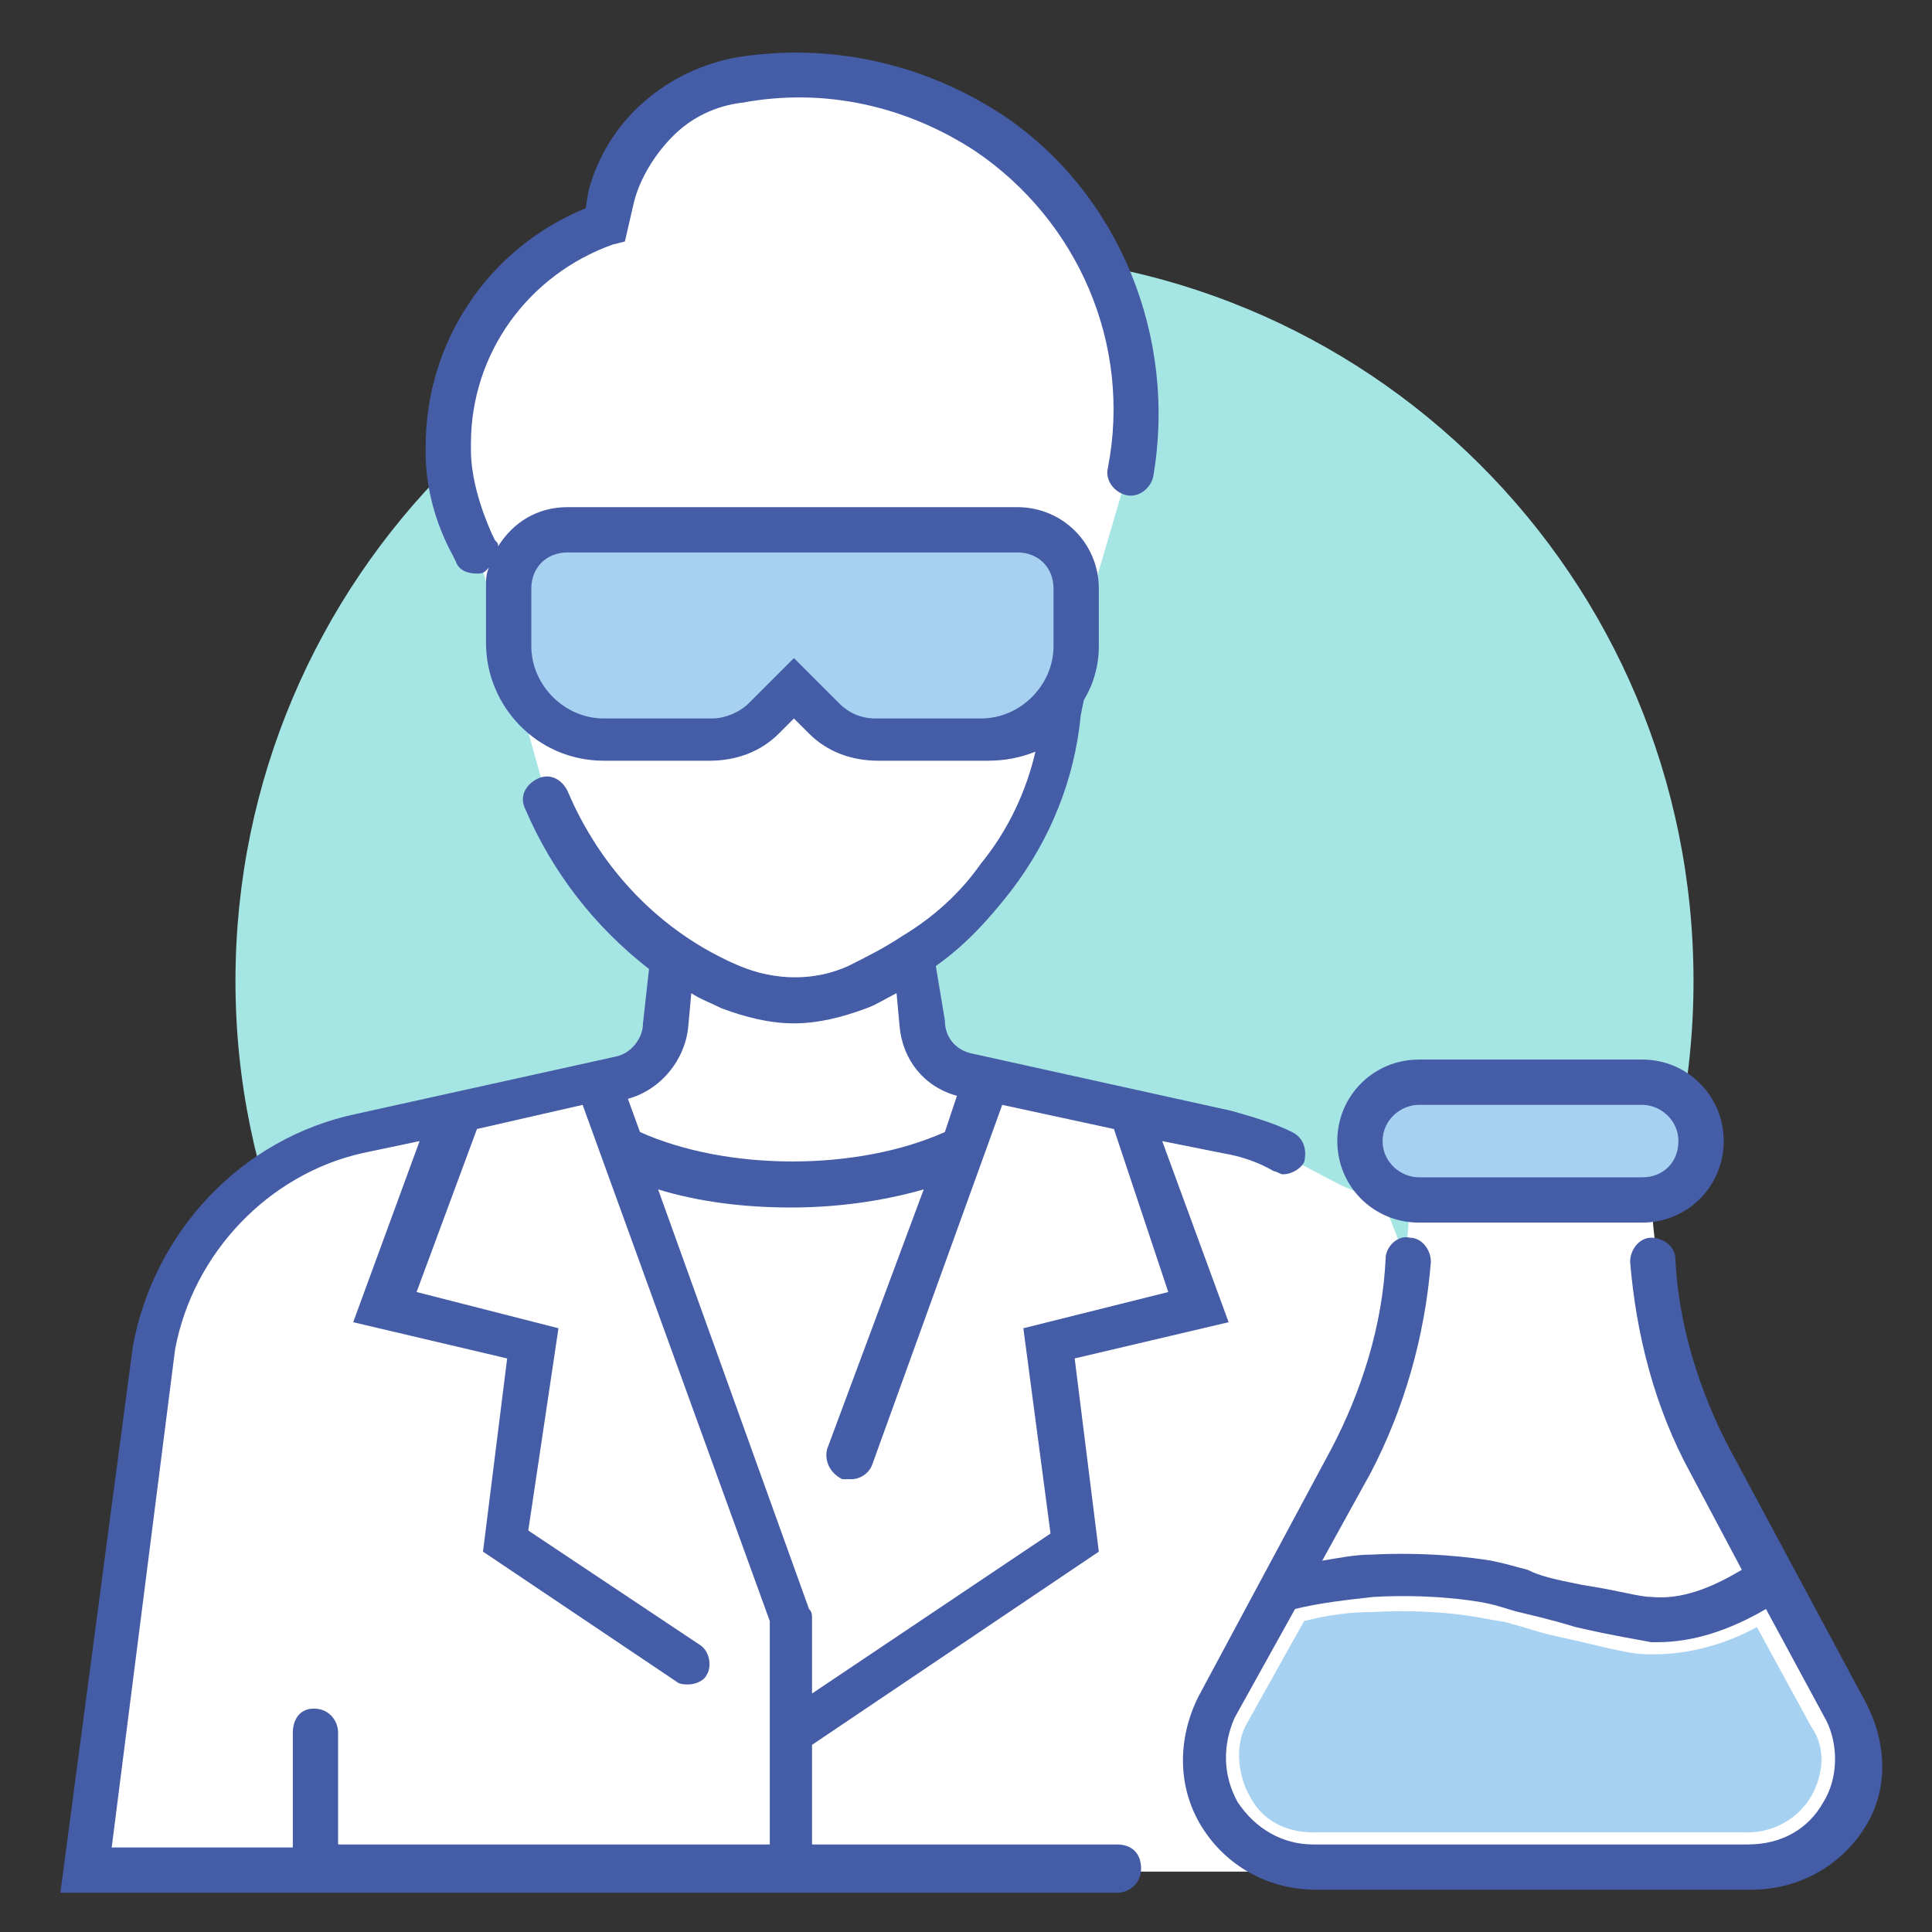
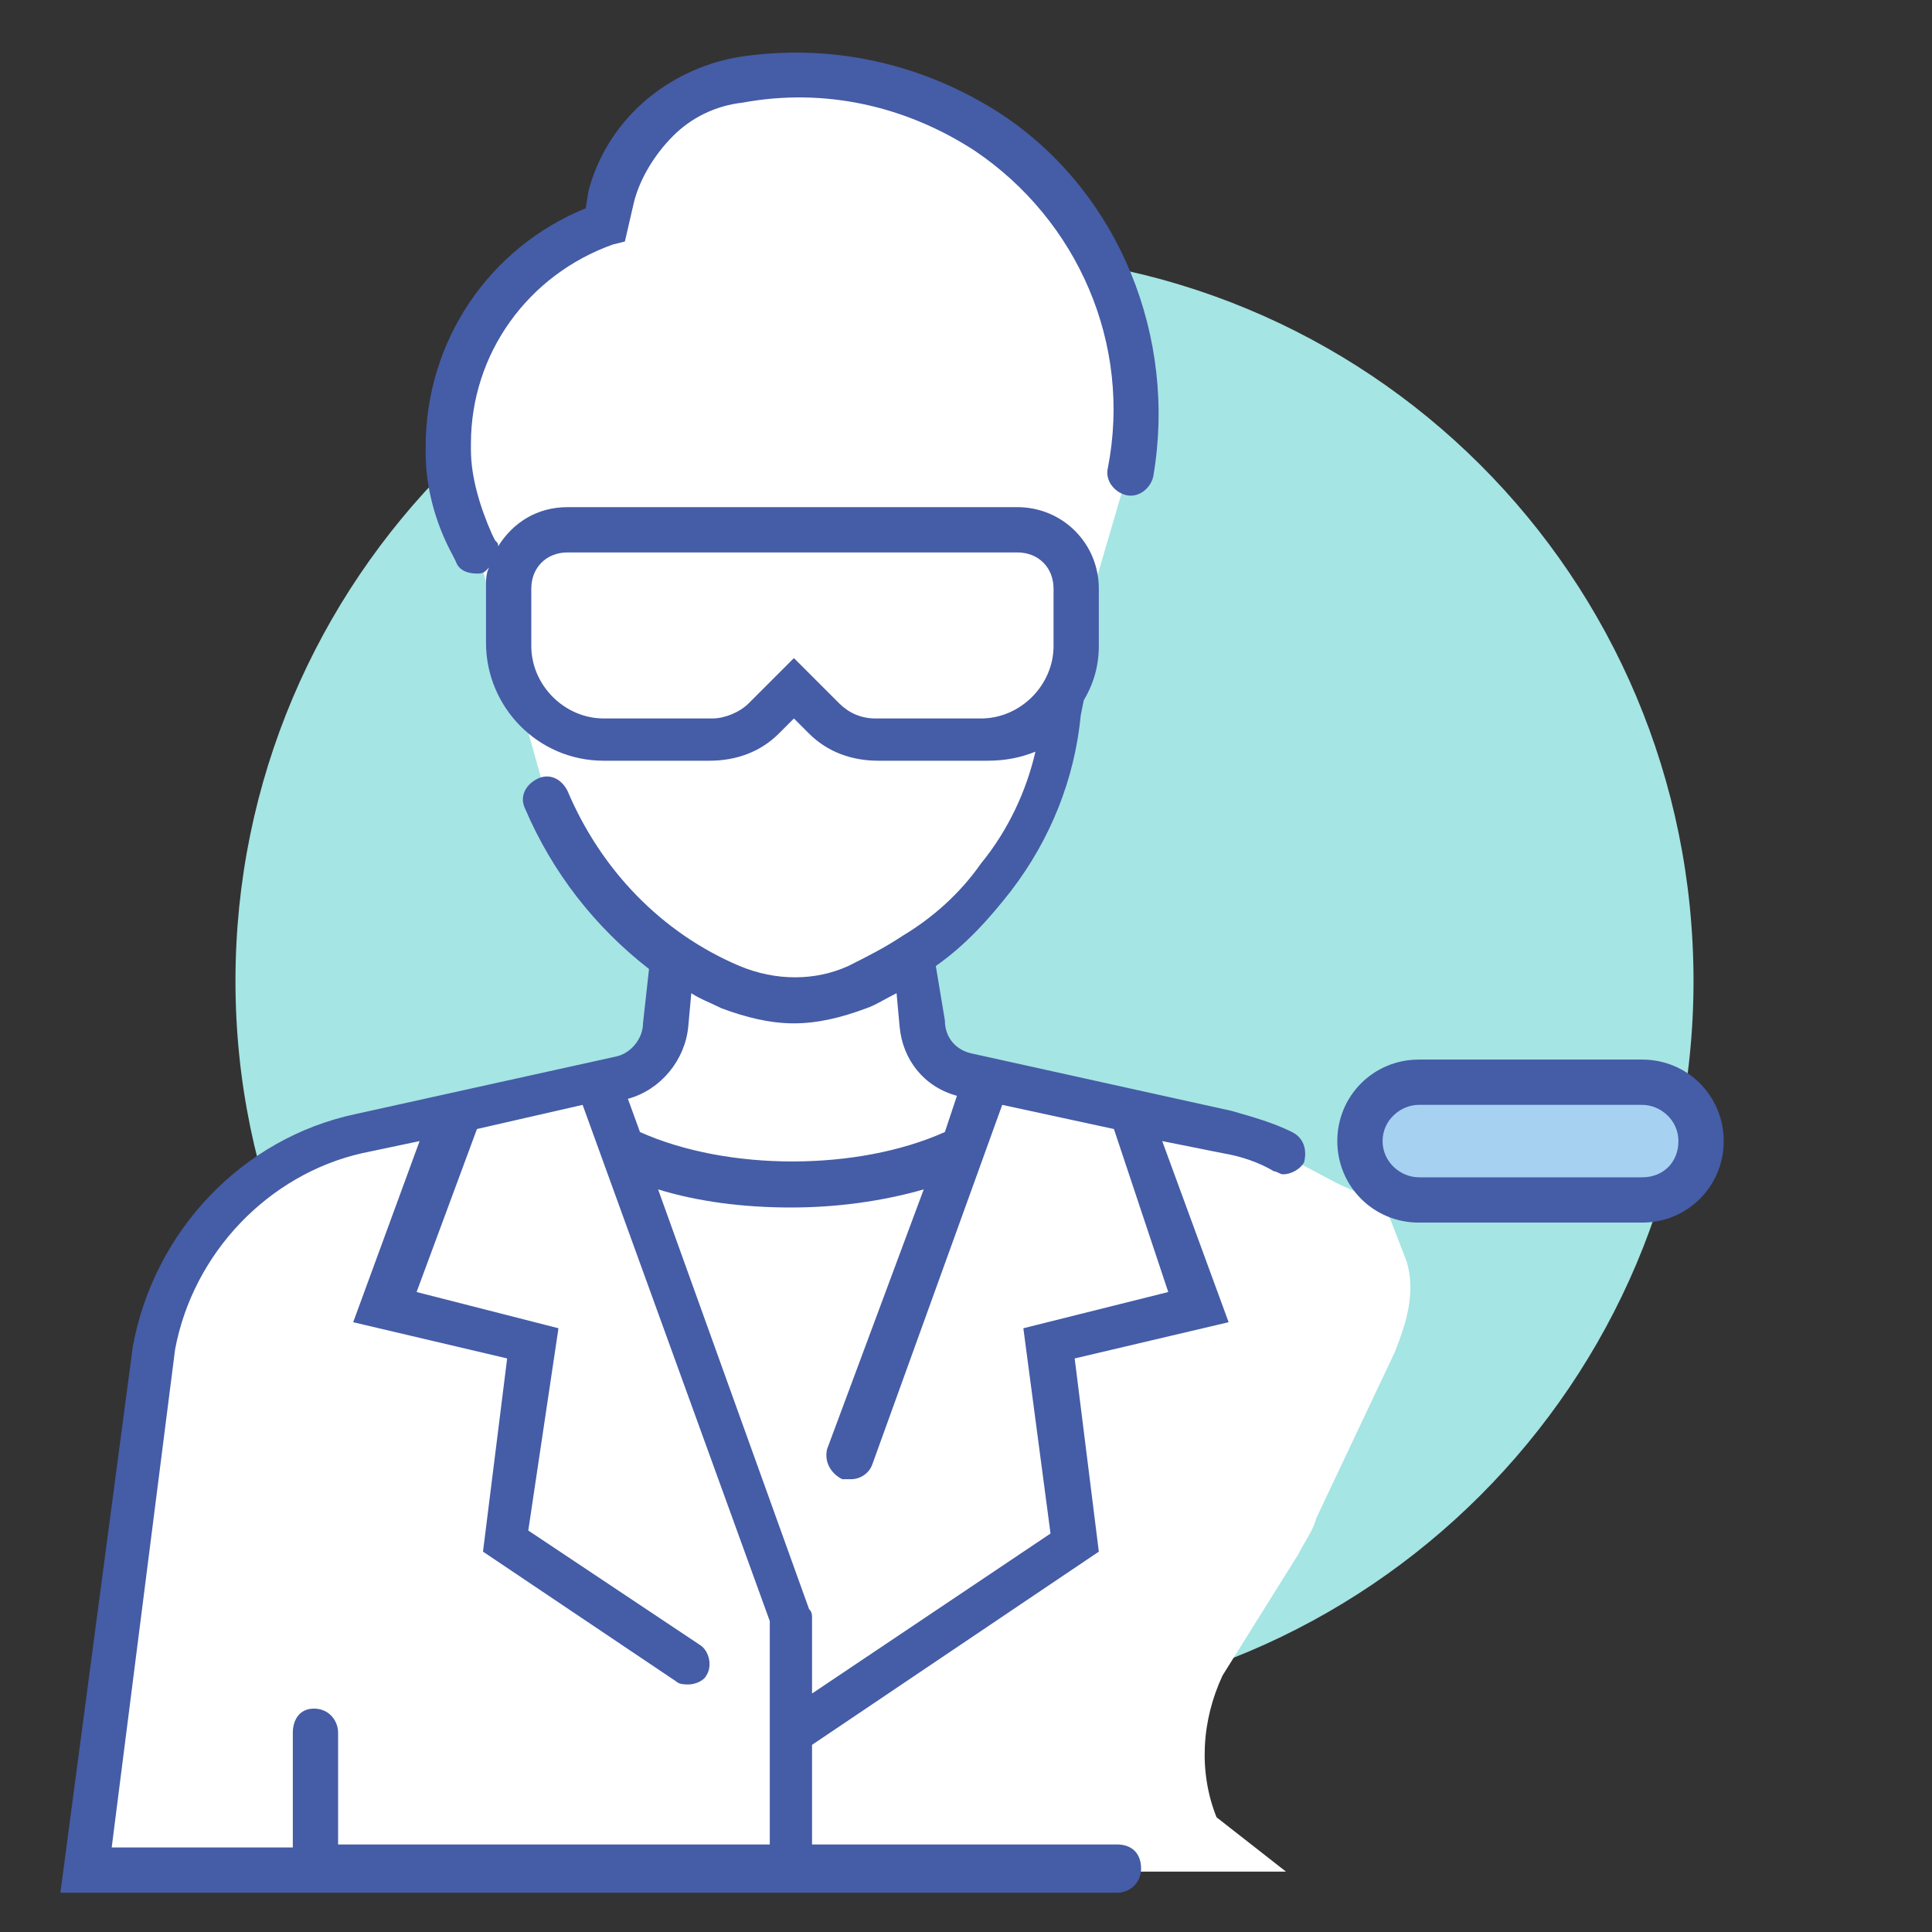
<svg xmlns="http://www.w3.org/2000/svg" width="64px" height="64px" viewBox="0 0 64 64">
  <rect x="0" y="0" width="64" height="64" fill="#333333" stroke="none" />
  <path fill="#A5E5E4" d="M56.1,32.5c0,13.3-10.8,24.1-24.1,24.1S7.8,45.8,7.8,32.5S18.6,8.4,31.9,8.4C45.3,8.3,56.1,19.1,56.1,32.5z" />
  <path fill="#FFFFFF" d="M22.3,31.7c0,0-0.1,1.2-0.2,2.2c-0.1,0.8-0.7,1.5-1.5,1.7L12,37.5c-3.5,0.8-6.2,3.6-6.8,7.1L2.9,62h39.7 l-2.3-1.8c-0.6-1.5-0.5-3.2,0.2-4.7l2.5-4c0.2-0.4,0.5-0.8,0.6-1.2l2.6-5.5c0.4-1,0.7-2,0.4-3l-0.5-1.3c-0.3-0.8-1-0.9-1.8-1.3 l-1.9-1c-0.6-0.3-1.2-0.5-1.9-0.6l-8.6-1.9c-0.8-0.2-1.4-0.9-1.5-1.7c-0.1-1-0.2-2.3-0.2-2.3H22.3z" />
  <path fill="#FFFFFF" d="M30.3,31.6c-0.6,0.4-1.2,0.8-1.9,1C27.7,32.9,27,33,26.3,33s-1.4-0.1-2.1-0.4c-2.8-1.2-5-3.5-6.1-6.2 l-2.3-8.2L15.7,18c-0.5-1-0.8-2-0.8-3.1c0-0.1,0-0.1,0-0.2c0-3.2,2-6.2,5.2-7.3l0.2-1c0.3-1,0.8-1.9,1.5-2.6 c0.8-0.6,1.7-1.1,2.7-1.3c0.6-0.1,1.3-0.2,1.9-0.2c2.2,0,4.4,0.7,6.3,1.9c3.7,2.5,5.5,6.9,4.7,11.3L35.2,23l-0.1,0.6 c-0.2,2-1,3.9-2.2,5.5C32.2,30,31.3,30.9,30.3,31.6z" />
-   <path fill="#A7D1F1" d="M33.7,17.5c1.1,0,1.9,0.9,1.9,1.9v1.9c0,1.7-1.4,3.1-3.1,3.1h-3.6c-0.7,0-1.3-0.3-1.7-0.7l-1-1l-1,1 c-0.5,0.5-1.1,0.7-1.7,0.7h-3.6c-1.7,0-3.1-1.4-3.1-3.1v-1.9c0-1.1,0.9-1.9,1.9-1.9H33.7z" />
  <path fill="#455CA6" d="M42.8,37.5c-0.6-0.3-1.3-0.5-2-0.7l-8.6-1.9c-0.5-0.1-0.9-0.5-0.9-1.1L31,32c1-0.7,1.8-1.6,2.5-2.5 c1.3-1.7,2.1-3.7,2.3-5.8l0.1-0.5c0.3-0.5,0.5-1.1,0.5-1.8v-1.9c0-1.5-1.2-2.7-2.7-2.7H18.8c-1,0-1.8,0.5-2.3,1.3 c0-0.1,0-0.1-0.1-0.2l-0.1-0.2c-0.4-0.9-0.7-1.9-0.7-2.8v-0.2c0-3,1.9-5.6,4.7-6.6L20.7,8L21,6.7c0.2-0.8,0.7-1.6,1.3-2.2 c0.6-0.6,1.4-1,2.3-1.1C27.3,2.9,30,3.5,32.3,5c3.4,2.3,5.2,6.4,4.4,10.5c-0.1,0.4,0.2,0.8,0.6,0.9c0.4,0.1,0.8-0.2,0.9-0.6 c0.8-4.6-1.1-9.4-5-12c-2.6-1.7-5.7-2.4-8.8-1.9c-1.1,0.2-2.2,0.7-3.1,1.5s-1.5,1.8-1.8,2.9l-0.1,0.6c-3.2,1.3-5.3,4.4-5.3,7.9V15 c0,1.1,0.3,2.3,0.9,3.4l0.1,0.2c0.1,0.3,0.4,0.4,0.7,0.4c0.1,0,0.2,0,0.3-0.1l0.1-0.1c-0.1,0.2-0.1,0.4-0.1,0.6v1.9 c0,2.1,1.7,3.9,3.9,3.9h3.5c0.9,0,1.7-0.3,2.3-0.9l0.5-0.5l0.5,0.5c0.6,0.6,1.4,0.9,2.3,0.9h3.6c0.6,0,1.1-0.1,1.6-0.3 c-0.3,1.3-0.9,2.6-1.8,3.7c-0.7,1-1.6,1.8-2.6,2.4c-0.6,0.4-1.2,0.7-1.8,1c-1.1,0.5-2.4,0.5-3.6,0c-2.6-1.1-4.6-3.2-5.7-5.8 c-0.2-0.4-0.6-0.6-1-0.4s-0.6,0.6-0.4,1c0.9,2.1,2.3,3.9,4.1,5.3l-0.2,1.8c0,0.5-0.4,1-0.9,1.1l-8.6,1.9c-3.8,0.8-6.7,3.9-7.4,7.7 L2,62.7h35c0.4,0,0.8-0.3,0.8-0.8s-0.3-0.8-0.8-0.8H26.9v-3.3l9.5-6.4L35.6,45l5.1-1.2l-2.2-6l2,0.4c0.6,0.1,1.2,0.3,1.7,0.6 c0.1,0,0.2,0.1,0.3,0.1c0.3,0,0.6-0.2,0.7-0.4C43.3,38.1,43.2,37.7,42.8,37.5z M29,23.8c-0.5,0-0.9-0.2-1.2-0.5l-1.5-1.5l-1.5,1.5 c-0.3,0.3-0.8,0.5-1.2,0.5H20c-1.3,0-2.4-1.1-2.4-2.4v-1.9c0-0.7,0.5-1.2,1.2-1.2h14.9c0.7,0,1.2,0.5,1.2,1.2v1.9 c0,1.3-1.1,2.4-2.4,2.4H29z M22.8,34l0.1-1.1c0.3,0.2,0.6,0.3,1,0.5c0.8,0.3,1.6,0.5,2.4,0.5s1.6-0.2,2.4-0.5c0.3-0.1,0.6-0.3,1-0.5 l0.1,1.1c0.1,1.1,0.8,2,1.9,2.3l-0.4,1.2c-2.9,1.3-7.2,1.3-10.1,0l-0.4-1.1l0,0C21.9,36.1,22.7,35.1,22.8,34z M11.2,61.2v-3.8 c0-0.4-0.3-0.8-0.8-0.8S9.7,57,9.7,57.4v3.8h-6l2.1-16.5c0.6-3.2,3.1-5.8,6.2-6.5l1.9-0.4l-2.2,6l5.1,1.2L16,51.4l6.4,4.3 c0.1,0.1,0.3,0.1,0.4,0.1c0.2,0,0.5-0.1,0.6-0.3c0.2-0.3,0.1-0.8-0.2-1l-5.7-3.8l1-6.7l-4.7-1.2l2-5.4l3.5-0.8l6.2,17.1v7.4H11.2 V61.2z M38.7,42.8L33.9,44l0.9,6.8l-7.9,5.3v-2.5c0-0.1,0-0.2-0.1-0.3l-5-13.9c1.3,0.4,2.8,0.6,4.4,0.6c1.5,0,3-0.2,4.4-0.6L27.4,48 c-0.1,0.4,0.1,0.8,0.5,1c0.1,0,0.2,0,0.3,0c0.3,0,0.6-0.2,0.7-0.5l4.3-11.9l3.7,0.8L38.7,42.8z" />
-   <path fill="#FFFFFF" d="M54.7,39.7c0.1,2.3,0.9,6.6,2,8.6l4.4,8.2c1.3,2.4-0.4,5.3-3.2,5.3H43.5c-2.7,0-4.5-2.9-3.2-5.3l4.4-8.2 c1.1-2.1,1.9-6,2-8.4L54.7,39.7z" />
-   <path fill="#A7D1F1" d="M60,59.5c-0.4,0.7-1.2,1.2-2.1,1.2H43.5c-0.9,0-1.7-0.4-2.1-1.2c-0.4-0.7-0.5-1.7-0.1-2.4l1.9-3.4 c0.8-0.2,1.5-0.3,2.3-0.3c1.7-0.1,3.1,0.1,3.6,0.2c0.5,0.1,0.7,0.1,1,0.2c0.4,0.1,0.9,0.3,1.9,0.5c1.3,0.3,2,0.5,2.6,0.5 c0.1,0,0.1,0,0.2,0c1.1,0,2.3-0.3,3.4-0.9l1.8,3.3C60.5,57.9,60.4,58.8,60,59.5z" />
  <path fill="#A7D1F1" d="M54.4,39.7H47c-1.1,0-1.9-0.9-1.9-1.9c0-1.1,0.9-1.9,1.9-1.9h7.4c1.1,0,1.9,0.9,1.9,1.9 C56.3,38.9,55.5,39.7,54.4,39.7z" />
-   <path fill="#455CA6" d="M61.7,56.2L57.3,48c-1-1.9-1.7-4.1-1.8-6.3c0-0.4-0.4-0.7-0.8-0.7c-0.4,0-0.7,0.4-0.7,0.8 c0.2,2.4,0.8,4.8,2,7l1.7,3.2c-1,0.6-2,1-3,0.9c-0.4,0-1-0.2-2.3-0.4c-1-0.2-1.4-0.3-1.8-0.5c-0.4-0.1-0.7-0.2-1.2-0.3 c-0.6-0.1-2.1-0.3-4-0.2c-0.5,0-1,0.1-1.6,0.2l1.6-2.9c1.1-2.1,1.8-4.5,2-7c0-0.4-0.3-0.8-0.7-0.8c-0.4-0.1-0.8,0.3-0.8,0.7 c-0.1,2.2-0.8,4.4-1.8,6.3l-4.4,8.2c-0.7,1.4-0.7,3,0.1,4.3s2.2,2.1,3.8,2.1H58c1.6,0,3-0.8,3.8-2.1S62.5,57.6,61.7,56.2z M60.4,59.7c-0.5,0.9-1.4,1.4-2.5,1.4H43.5c-1,0-1.9-0.5-2.5-1.4c-0.5-0.9-0.5-1.9-0.1-2.8l2-3.6c0.8-0.2,1.7-0.3,2.6-0.4 c1.8-0.1,3.2,0.1,3.7,0.2c0.5,0.1,0.7,0.2,1.1,0.3c0.4,0.1,0.9,0.2,1.9,0.5c1.3,0.3,2,0.4,2.5,0.5c0.1,0,0.1,0,0.2,0 c1.2,0,2.4-0.4,3.6-1.1l2,3.7C60.9,57.8,60.9,58.9,60.4,59.7z" />
  <path fill="#455CA6" d="M47,40.5h7.4c1.5,0,2.7-1.2,2.7-2.7s-1.2-2.7-2.7-2.7H47c-1.5,0-2.7,1.2-2.7,2.7S45.5,40.5,47,40.5z M47,36.6h7.4c0.6,0,1.2,0.5,1.2,1.2S55.1,39,54.4,39H47c-0.6,0-1.2-0.5-1.2-1.2S46.4,36.6,47,36.6z" />
</svg>